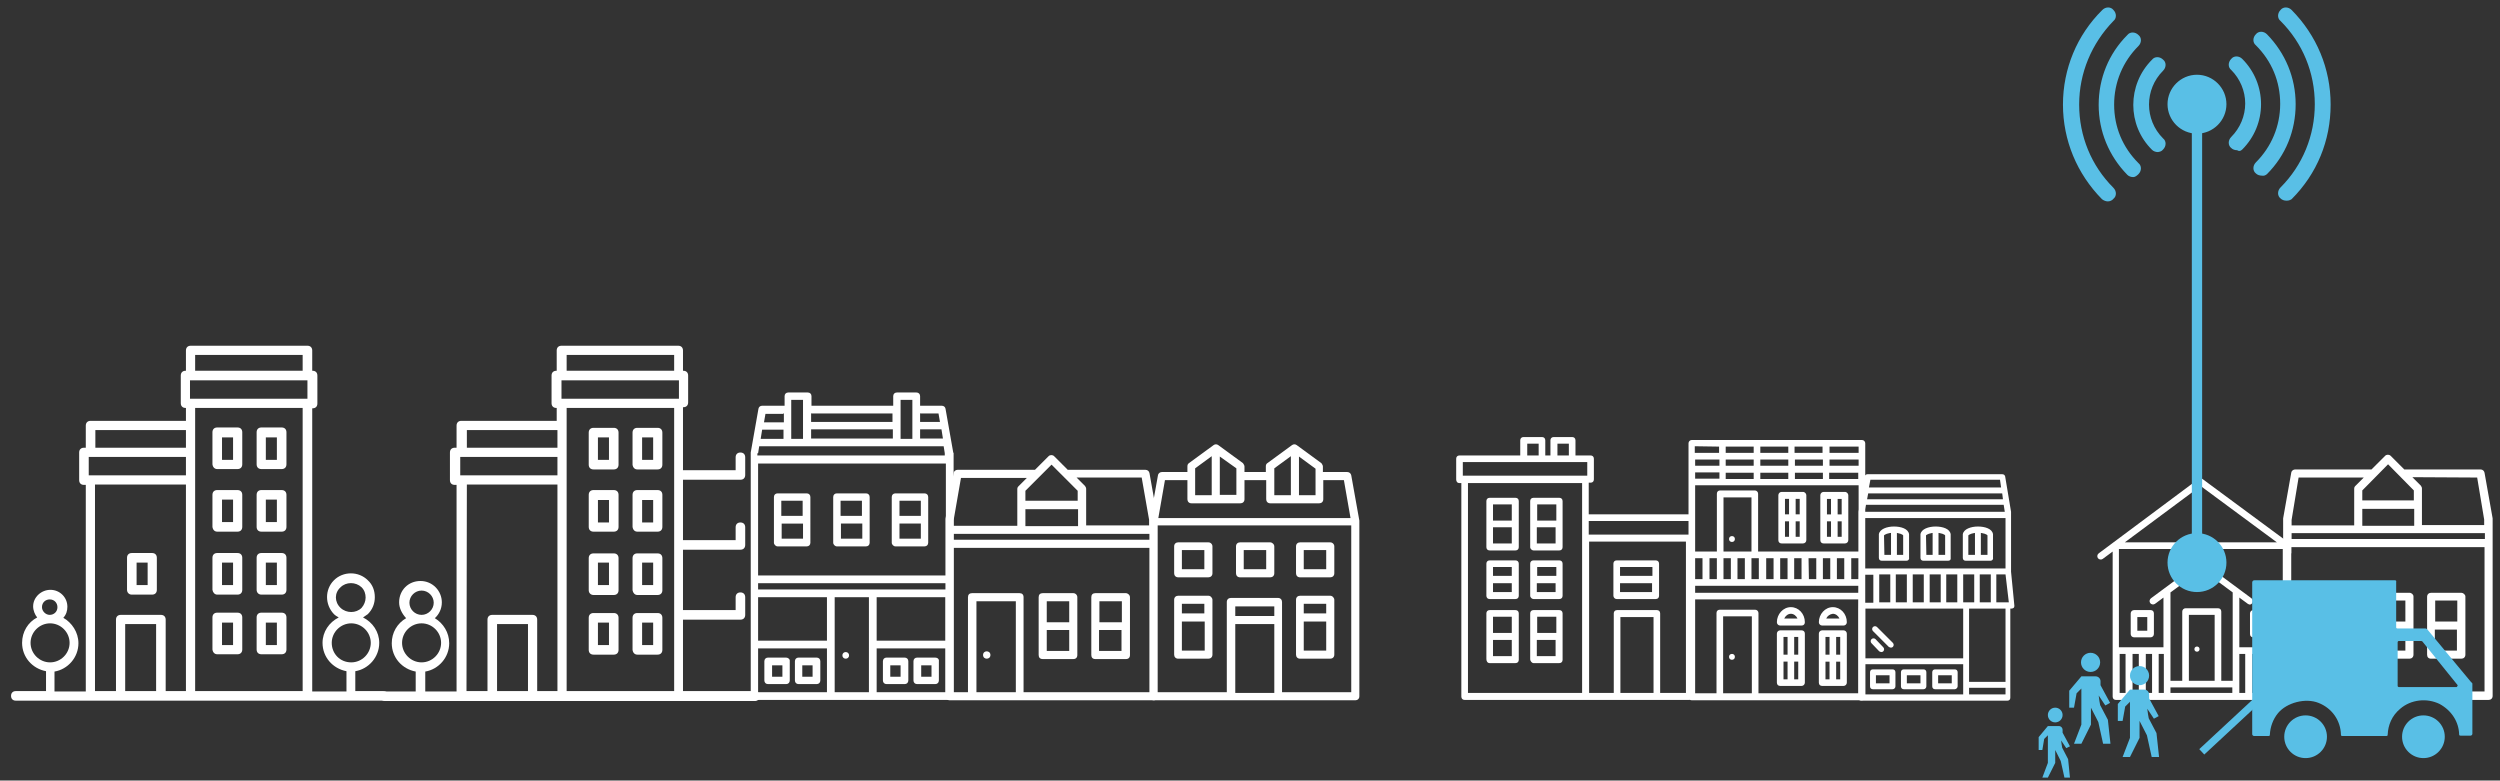
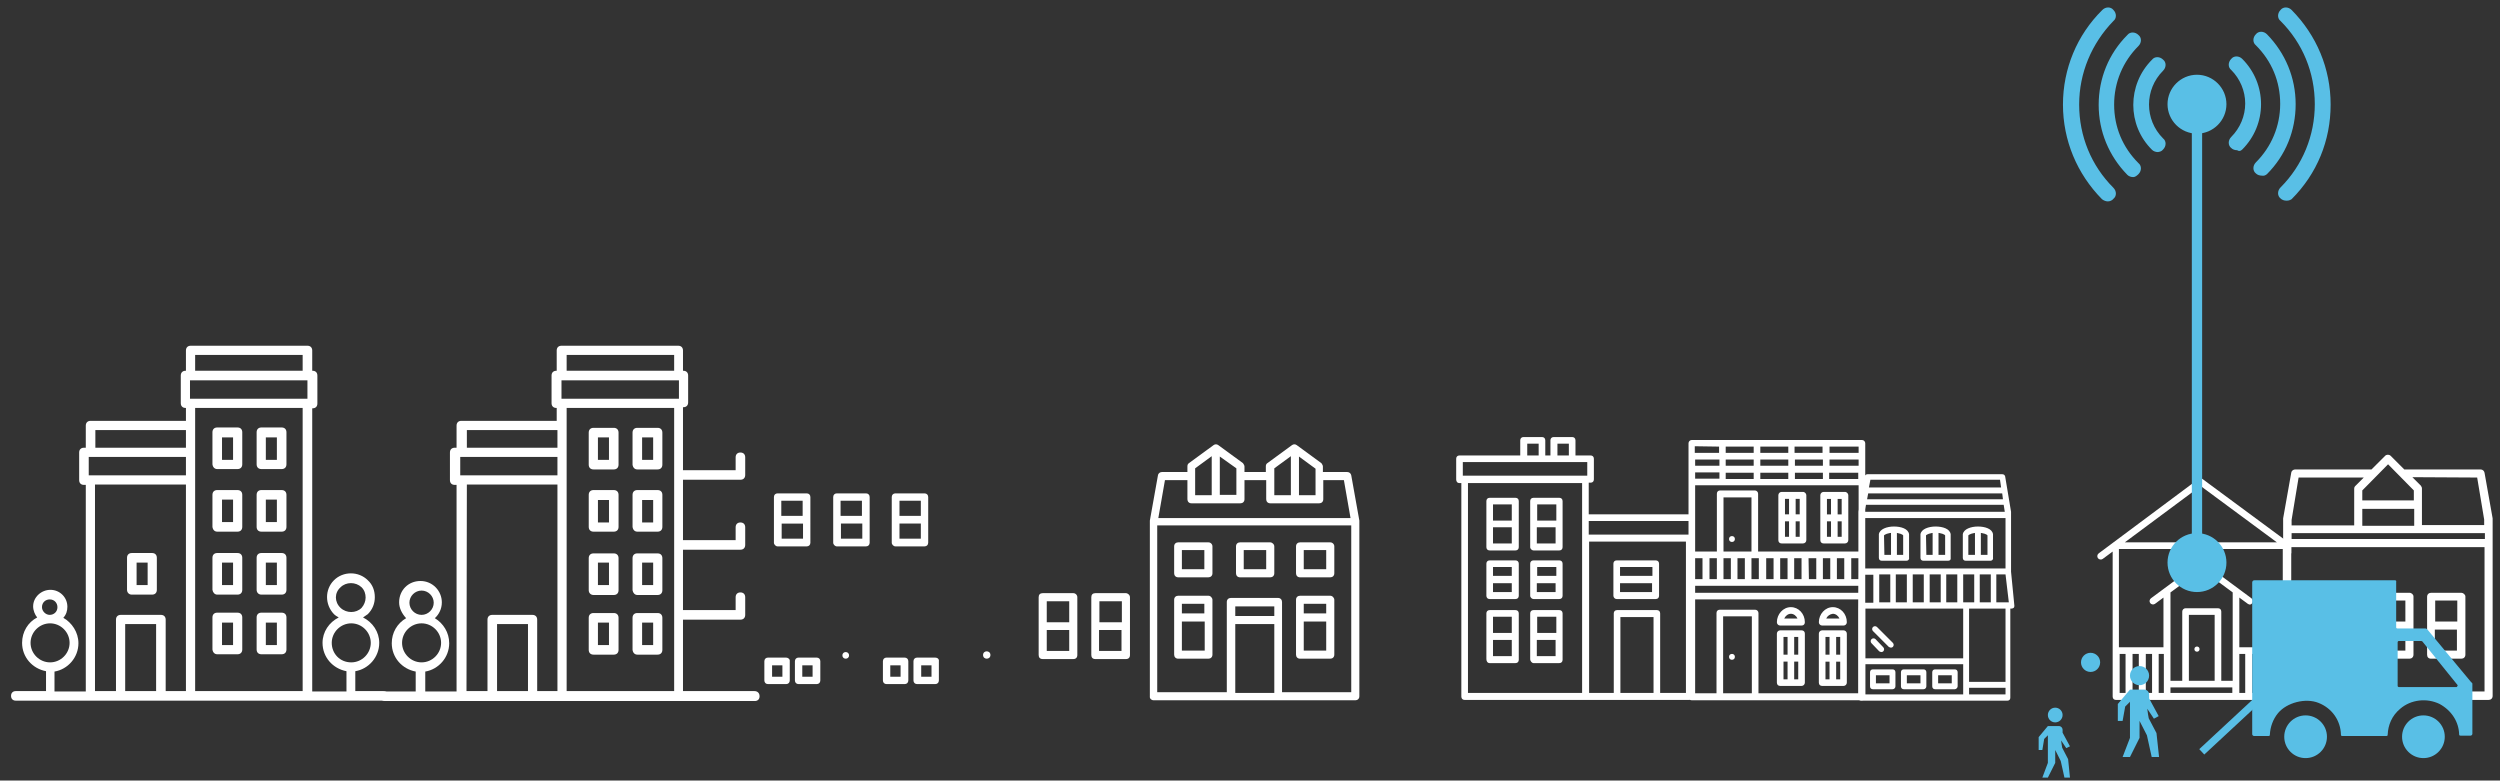
<svg xmlns="http://www.w3.org/2000/svg" viewBox="0 0 679 212">
  <rect x="0" y="0" width="679" height="212" fill="#333333" stroke="none" />
  <g fill="#fff">
    <path d="M71 144.4h5.5c.8 0 1.3-.5 1.3-1.3v-8.7c0-.8-.5-1.3-1.3-1.3H71c-.8 0-1.3.5-1.3 1.3v8.7c0 .8.5 1.3 1.3 1.3zm1.2-8.7h3v6.1h-3v-6.1zM59 144.4h5.5c.8 0 1.3-.5 1.3-1.3v-8.7c0-.8-.5-1.3-1.3-1.3H59c-.8 0-1.3.5-1.3 1.3v8.7c.1.8.6 1.3 1.3 1.3zm1.3-8.7h3v6.1h-3v-6.1zM71 161.5h5.5c.8 0 1.3-.5 1.3-1.3v-8.7c0-.8-.5-1.3-1.3-1.3H71c-.8 0-1.3.5-1.3 1.3v8.7c0 .7.5 1.3 1.3 1.3zm1.2-8.7h3v6.1h-3v-6.1zM59 161.5h5.5c.8 0 1.3-.5 1.3-1.3v-8.7c0-.8-.5-1.3-1.3-1.3H59c-.8 0-1.3.5-1.3 1.3v8.7c.1.7.6 1.3 1.3 1.3zm1.3-8.7h3v6.1h-3v-6.1zm-24.5 8.7h5.5c.8 0 1.3-.5 1.3-1.3v-8.7c0-.8-.5-1.3-1.3-1.3h-5.5c-.8 0-1.3.5-1.3 1.3v8.7c0 .7.5 1.3 1.3 1.3zm1.3-8.7h3v6.1h-3v-6.1zM71 177.7h5.5c.8 0 1.3-.5 1.3-1.3v-8.7c0-.8-.5-1.3-1.3-1.3H71c-.8 0-1.3.5-1.3 1.3v8.7c0 .8.5 1.3 1.3 1.3zm1.2-8.6h3v6.1h-3v-6.1zM59 177.7h5.5c.8 0 1.3-.5 1.3-1.3v-8.7c0-.8-.5-1.3-1.3-1.3H59c-.8 0-1.3.5-1.3 1.3v8.7c.1.8.6 1.3 1.3 1.3zm1.3-8.6h3v6.1h-3v-6.1zM71 127.4h5.5c.8 0 1.3-.5 1.3-1.3v-8.7c0-.8-.5-1.3-1.3-1.3H71c-.8 0-1.3.5-1.3 1.3v8.7c0 .8.5 1.3 1.3 1.3zm1.2-8.6h3v6.1h-3v-6.1zM59 127.4h5.5c.8 0 1.3-.5 1.3-1.3v-8.7c0-.8-.5-1.3-1.3-1.3H59c-.8 0-1.3.5-1.3 1.3v8.7c.1.8.6 1.3 1.3 1.3zm1.3-8.6h3v6.1h-3v-6.1z" />
    <path d="M104 187.7h-7.5v-5.4c3.6-.6 6.5-3.8 6.5-7.7 0-3-1.8-5.6-4.4-6.9.4-.3.9-.6 1.3-.9 1.3-1.3 1.9-2.9 1.9-4.6 0-1.8-.6-3.4-1.9-4.6-2.5-2.5-6.7-2.5-9.2 0s-2.5 6.6 0 9.2c.4.4.8.6 1.3.9-2.6 1.3-4.4 3.9-4.4 6.9 0 3.9 2.8 7 6.5 7.7v5.5h-9.3v-76.9h.1c.8 0 1.3-.5 1.3-1.3V102c0-.8-.5-1.3-1.3-1.3h-.1v-5.5c0-.8-.5-1.3-1.3-1.3H51.8c-.8 0-1.3.5-1.3 1.3v5.5h-.1c-.8 0-1.3.5-1.3 1.3v7.5c0 .8.5 1.3 1.3 1.3h.1v3.5H24.6c-.8 0-1.3.5-1.3 1.3v6h-.5c-.8 0-1.3.5-1.3 1.3v7.5c0 .8.5 1.3 1.3 1.3h.5v56.1h-8.5v-5.4c3.6-.6 6.5-3.8 6.5-7.7 0-3-1.8-5.6-4.1-6.9.8-.9 1.1-1.9 1.1-3 0-2.6-2.1-4.6-4.6-4.6s-4.7 2-4.7 4.5c0 1.1.5 2.3 1.1 3-2.5 1.3-4.1 3.9-4.1 6.9 0 3.9 2.8 7 6.5 7.7v5.4H4.3c-.8 0-1.3.5-1.3 1.3s.5 1.3 1.3 1.3h100.1c.8 0 1.3-.5 1.3-1.3s-.9-1.3-1.7-1.3zm-11.5-28.2c1.5-1.5 4.1-1.5 5.7 0 .8.8 1.1 1.8 1.1 2.8s-.4 2-1.1 2.8c-1.5 1.5-4.1 1.5-5.7 0-1.7-1.6-1.7-4.1 0-5.6zm-2.4 15.1c0-2.9 2.4-5.3 5.3-5.3s5.3 2.4 5.3 5.3-2.4 5.3-5.3 5.3c-3.1 0-5.3-2.4-5.3-5.3zm-78.7-9.7c0-1.3 1-2.1 2.1-2.1 1.3 0 2.1 1 2.1 2.1 0 1.3-1 2.1-2.1 2.1s-2.1-1-2.1-2.1zm-3.1 9.7c0-2.9 2.4-5.3 5.3-5.3s5.3 2.4 5.3 5.3-2.4 5.3-5.3 5.3-5.3-2.4-5.3-5.3zm43.3-66.3v-5h31.9v5H51.6zM53 96.4h29.2v4.3H53v-4.3zm29.2 14.4v76.9H53v-76.9h29.2zm-58.1 18.3v-5h26.4v5H24.1zm1.8-12.3h24.6v4.8H25.9v-4.8zm0 14.8h24.6v56.1H45v-19.4c0-.8-.5-1.3-1.3-1.3H32.8c-.8 0-1.3.5-1.3 1.3v19.4h-5.7v-56.1zm16.6 56.1H34v-18.2h8.4v18.2z" />
  </g>
  <g fill="#fff">
    <path d="M173.1 144.4h5.5c.8 0 1.3-.5 1.3-1.3v-8.7c0-.8-.5-1.3-1.3-1.3h-5.5c-.8 0-1.3.5-1.3 1.3v8.7c.1.8.6 1.3 1.3 1.3zm1.3-8.6h3v6.1h-3v-6.1zm-13.2 8.6h5.5c.8 0 1.3-.5 1.3-1.3v-8.7c0-.8-.5-1.3-1.3-1.3h-5.5c-.8 0-1.3.5-1.3 1.3v8.7c0 .8.5 1.3 1.3 1.3zm1.2-8.6h3v6.1h-3v-6.1zm10.7 25.8h5.5c.8 0 1.3-.5 1.3-1.3v-8.7c0-.8-.5-1.3-1.3-1.3h-5.5c-.8 0-1.3.5-1.3 1.3v8.7c.1.7.6 1.3 1.3 1.3zm1.3-8.8h3v6.1h-3v-6.1zm-13.2 8.8h5.5c.8 0 1.3-.5 1.3-1.3v-8.7c0-.8-.5-1.3-1.3-1.3h-5.5c-.8 0-1.3.5-1.3 1.3v8.7c0 .7.5 1.3 1.3 1.3zm1.2-8.8h3v6.1h-3v-6.1zm10.7 25h5.5c.8 0 1.3-.5 1.3-1.3v-8.7c0-.8-.5-1.3-1.3-1.3h-5.5c-.8 0-1.3.5-1.3 1.3v8.7c.1.8.6 1.3 1.3 1.3zm1.3-8.7h3v6.1h-3v-6.1zm-13.2 8.7h5.5c.8 0 1.3-.5 1.3-1.3v-8.7c0-.8-.5-1.3-1.3-1.3h-5.5c-.8 0-1.3.5-1.3 1.3v8.7c0 .8.5 1.3 1.3 1.3zm1.2-8.7h3v6.1h-3v-6.1zm10.7-41.6h5.5c.8 0 1.3-.5 1.3-1.3v-8.7c0-.8-.5-1.3-1.3-1.3h-5.5c-.8 0-1.3.5-1.3 1.3v8.7c.1.8.6 1.3 1.3 1.3zm1.3-8.7h3v6.1h-3v-6.1zm-13.2 8.7h5.5c.8 0 1.3-.5 1.3-1.3v-8.7c0-.8-.5-1.3-1.3-1.3h-5.5c-.8 0-1.3.5-1.3 1.3v8.7c0 .8.5 1.3 1.3 1.3zm1.2-8.7h3v6.1h-3v-6.1z" />
    <path d="M204.9 187.7h-19.4v-19.4h15.6c.8 0 1.3-.5 1.3-1.3v-4.8c0-.8-.5-1.3-1.3-1.3s-1.3.5-1.3 1.3v3.5h-14.3v-16.4h15.6c.8 0 1.3-.5 1.3-1.3v-4.8c0-.8-.5-1.3-1.3-1.3s-1.3.5-1.3 1.3v3.5h-14.3v-16.4h15.6c.8 0 1.3-.5 1.3-1.3v-4.8c0-.8-.5-1.3-1.3-1.3s-1.3.5-1.3 1.3v3.5h-14.3v-17.1h.1c.8 0 1.3-.5 1.3-1.3V102c0-.8-.5-1.3-1.3-1.3h-.1v-5.5c0-.8-.5-1.3-1.3-1.3h-31.7c-.8 0-1.3.5-1.3 1.3v5.5h-.1c-.8 0-1.3.5-1.3 1.3v7.5c0 .8.5 1.3 1.3 1.3h.1v3.5h-25.9c-.8 0-1.3.5-1.3 1.3v6h-.5c-.8 0-1.3.5-1.3 1.3v7.5c0 .8.5 1.3 1.3 1.3h.5v56.1h-8.5v-5.4c3.6-.6 6.5-3.8 6.5-7.7 0-2.9-1.6-5.4-3.9-6.8 1.1-1 1.9-2.5 1.9-4.3 0-3.1-2.5-5.8-5.8-5.8s-5.8 2.5-5.8 5.8c0 1.6.8 3.1 1.9 4.3-2.4 1.4-3.9 3.9-3.9 6.8 0 3.9 2.8 7 6.5 7.7v5.4h-8.3c-.8 0-1.3.5-1.3 1.3s.5 1.3 1.3 1.3H205c.8 0 1.3-.5 1.3-1.3 0-.9-.6-1.4-1.4-1.4zm-93.7-24c0-1.8 1.5-3.3 3.3-3.3s3.3 1.5 3.3 3.3-1.5 3.3-3.3 3.3-3.3-1.5-3.3-3.3zm-2 10.9c0-2.9 2.4-5.3 5.3-5.3s5.3 2.4 5.3 5.3-2.4 5.3-5.3 5.3-5.3-2.4-5.3-5.3zm43.3-66.3v-5h31.9v5h-31.9zm1.4-11.9h29.2v4.3h-29.2v-4.3zm29.2 14.4v76.9h-29.2v-76.9h29.2zM125 129.1v-5h26.4v5H125zm1.8-12.3h24.6v4.8h-24.6v-4.8zm0 14.8h24.6v56.1h-5.5v-19.4c0-.8-.5-1.3-1.3-1.3h-10.9c-.8 0-1.3.5-1.3 1.3v19.4h-5.7l.1-56.1zm16.6 56.1H135v-18.2h8.4v18.2z" />
  </g>
  <g fill="#fff">
    <circle cx="229.7" cy="178" r=".9" />
-     <path d="M258.9 122.9l-2.1-11.9c-.1-.5-.5-.8-1-.8h-5.9v-2.6c0-.6-.4-1-1-1h-5.3c-.6 0-1 .4-1 1v2.6h-22.2v-2.6c0-.6-.4-1-1-1h-5.3c-.6 0-1 .4-1 1v2.6H207c-.5 0-.9.3-1 .8l-2.1 11.9v66.2c0 .6.4 1 1 1H258c.6 0 1-.4 1-1V123c-.1 0-.1-.1-.1-.1zm-46.1-3.7h-6.2l.4-2.5h5.8v2.5zm-6.9 3.9l.3-1.9h50.1l.3 1.9v.6h-50.9v-.6zm14.4-6.5h22.2v2.5h-22.2v-2.5zm29.6 0h5.8l.4 2.5h-6.2v-2.5zm7 9.3v30.4h-51v-30.4h51zm-51 34.2v-1.7h51v1.7h-51zm0 2.1h18.7V174h-18.7v-11.8zm20.8 0h9.3V188h-9.3v-25.8zm11.4 0h18.7V174h-18.7v-11.8zm12-49.9h4.8l.4 2.3h-5.4v-2.3c0-.1.2 0 .2 0zm-5.5-3.7h3.2v10.6h-3.2v-10.6zm-24.2 3.7h22v2.3h-22.1v-2.4l.1.1zm-5.5-3.7h3.2v10.6h-3.2v-10.6zm-2.2 3.7h.2v2.4h-5.4l.4-2.3h4.8v-.1zm-6.8 63.8h18.7V188h-18.7v-11.9zm32.2 11.9v-11.9h18.7V188h-18.7z" />
    <path d="M243.2 148.4h7.9c.6 0 1-.4 1-1V135c0-.6-.4-1-1-1h-7.9c-.6 0-1 .4-1 1v12.4c0 .5.5 1 1 1zm1.1-2.1v-4.1h5.8v4.1h-5.8zm5.8-10.3v4.1h-5.8V136h5.8zm-22.8 12.4h7.9c.6 0 1-.4 1-1V135c0-.6-.4-1-1-1h-7.9c-.6 0-1 .4-1 1v12.4c0 .5.5 1 1 1zm1.1-2.1v-4.1h5.8v4.1h-5.8zm5.7-10.3v4.1h-5.8V136h5.8zm-22.9 12.4h7.9c.6 0 1-.4 1-1V135c0-.6-.4-1-1-1h-7.9c-.6 0-1 .4-1 1v12.4c0 .5.5 1 1 1zm1.1-2.1v-4.1h5.8v4.1h-5.8zM218 136v4.1h-5.8V136h5.8zm-4.5 42.6h-4.9c-.6 0-1 .4-1 1v5.2c0 .6.4 1 1 1h4.9c.6 0 1-.4 1-1v-5.2c.1-.6-.5-1-1-1zm-1 5.2h-2.8v-3.1h2.8v3.1zm9.3-5.2h-4.9c-.6 0-1 .4-1 1v5.2c0 .6.4 1 1 1h4.9c.6 0 1-.4 1-1v-5.2c0-.6-.4-1-1-1zm-1.1 5.2h-2.8v-3.1h2.8v3.1zm25-5.2h-4.9c-.6 0-1 .4-1 1v5.2c0 .6.4 1 1 1h4.9c.6 0 1-.4 1-1v-5.2c0-.6-.4-1-1-1zm-1.1 5.2h-2.8v-3.1h2.8v3.1zm9.4-5.2h-4.9c-.6 0-1 .4-1 1v5.2c0 .6.4 1 1 1h4.9c.6 0 1-.4 1-1v-5.2c.1-.6-.4-1-1-1zm-1 5.2h-2.8v-3.1h2.8v3.1z" />
  </g>
  <g fill="#fff">
-     <path d="M257.9 190.2h55.4c.7 0 1.1-.4 1.1-1.1v-48.2l-2.2-12.4c-.1-.5-.5-.9-1.1-.9H290l-3.7-3.7c-.4-.4-1.1-.4-1.5 0l-3.7 3.7h-21c-.5 0-1 .3-1.1.9l-2.2 12.4v48.2c.1.7.5 1.1 1.1 1.1zm20.6-51.9h14.3v4.6h-14.3v-4.6zm-1.1 6.7h34.8v1.6H259V145h18.4zm-1.5 43h-10.7v-24.7h10.7V188zm2.1 0v-25.8c0-.7-.4-1.1-1.1-1.1H264c-.7 0-1.1.4-1.1 1.1V188H259v-39.2h53.2V188H278zm32.1-58.2l2 11.4v1.5H295v-9.9c0-.3-.1-.5-.3-.8l-2.3-2.3h17.7zm-24.5-3.6l7.1 7.1v2.7h-14.2v-2.7l7.1-7.1zm-24.6 3.6h17.9l-2.3 2.3c-.2.2-.3.4-.3.8v9.9H259v-1.5l2-11.5z" />
    <path d="M291.5 161.1h-8.3c-.7 0-1.1.4-1.1 1.1v15.7c0 .7.4 1.1 1.1 1.1h8.3c.7 0 1.1-.4 1.1-1.1v-15.7c0-.6-.5-1.1-1.1-1.1zm-1.1 2.2v5.7h-6.1v-5.7h6.1zm-6.1 13.5v-5.7h6.1v5.7h-6.1zm21.5-15.7h-8.3c-.7 0-1.1.4-1.1 1.1v15.7c0 .7.4 1.1 1.1 1.1h8.3c.7 0 1.1-.4 1.1-1.1v-15.7c0-.6-.6-1.1-1.1-1.1zm-1.1 2.2v5.7h-6.1v-5.7h6.1zm-6.2 13.5v-5.7h6.1v5.7h-6.1z" />
    <circle cx="268" cy="177.9" r="1" />
  </g>
  <g fill="#fff">
    <path d="M621.3 190.1h54.6c.6 0 1.1-.4 1.1-1.1v-48.2l-2.2-12.4c-.1-.5-.5-.9-1.1-.9H653l-3.7-3.7c-.4-.4-1.1-.4-1.5 0l-3.7 3.7h-20.7c-.5 0-1 .3-1.1.9l-2.2 12.4V189c.1.6.6 1.1 1.2 1.1zm20.3-51.9h14.1v4.6h-14.1v-4.6zm-1.1 6.6h34.4v1.6h-52.5v-1.6h18.1zm-1.5 43.1h-10.6v-24.7H639v24.7zm2.1 0V162c0-.7-.4-1.1-1.1-1.1h-12.7c-.6 0-1.1.4-1.1 1.1v25.8h-3.9v-39.2h52.5v39.2h-33.7zm31.7-58.2l1.9 11.4v1.5h-16.9v-9.9c0-.3-.1-.5-.3-.8l-2.3-2.3 17.6.1zm-24.2-3.6l7 7.1v2.7h-14v-2.7l7-7.1zm-24.3 3.6H642l-2.3 2.3c-.2.2-.3.4-.3.8v9.9h-17v-1.5l1.9-11.5z" />
    <path d="M654.4 161h-8.2c-.6 0-1.1.4-1.1 1.1v15.7c0 .7.4 1.1 1.1 1.1h8.2c.6 0 1.1-.4 1.1-1.1V162c0-.5-.5-1-1.1-1zm-1.1 2.1v5.7h-6v-5.7h6zm-6 13.6V171h6v5.7h-6zm21.2-15.7h-8.2c-.6 0-1.1.4-1.1 1.1v15.7c0 .7.4 1.1 1.1 1.1h8.2c.6 0 1.1-.4 1.1-1.1V162c0-.5-.6-1-1.1-1zm-1.1 2.1v5.7h-6v-5.7h6zm-6.1 13.6V171h6v5.7h-6z" />
    <circle cx="631.2" cy="177.7" r="1" />
  </g>
  <g fill="#fff">
    <path d="M313.3 190.2h54.8c.6 0 1.1-.4 1.1-1.1v-47.7l-2.2-12.3c-.1-.5-.5-.9-1.1-.9h-6.6v-1.5c0-.3-.2-.6-.4-.9l-6.7-4.9c-.4-.3-.9-.3-1.3 0l-6.7 4.9c-.3.2-.4.5-.4.9v1.5H338v-1.5c0-.3-.2-.6-.4-.9l-6.7-4.9c-.4-.3-.9-.3-1.3 0l-6.7 4.9c-.3.2-.4.5-.4.9v1.5h-6.9c-.5 0-1 .3-1.1.9l-2.2 12.3v47.7c-.1.7.5 1.1 1 1.1zm32.8-22.9h-10.6v-2.6h10.6v2.6zm-10.6 2.2h10.6v18.7h-10.6v-18.7zm12.7 18.5v-24.5c0-.6-.4-1.1-1.1-1.1h-12.8c-.6 0-1.1.4-1.1 1.1V188h-18.9v-45.3H367V188h-18.8zm4.6-64l4.5 3.3v7.2h-4.5V124zm-6.7 3.2l4.5-3.3v10.6h-4.5v-7.3zm-14.8-3.2l4.5 3.2v7.2h-4.5V124zm-6.7 3.2l4.5-3.3v10.6h-4.5v-7.3zm-8.2 3.2h6.1v5.2c0 .6.4 1.1 1.1 1.1h13.3c.6 0 1.1-.4 1.1-1.1v-5.2h5.9v5.2c0 .6.4 1.1 1.1 1.1h13.3c.6 0 1.1-.4 1.1-1.1v-5.2h5.6l1.8 10.3h-52.2l1.8-10.3z" />
    <path d="M328.2 161.8H320c-.6 0-1.1.4-1.1 1.1v14.9c0 .6.4 1.1 1.1 1.1h8.2c.6 0 1.1-.4 1.1-1.1v-14.9c0-.5-.5-1.1-1.1-1.1zm-1.1 2.2v2.6H321V164h6.1zm-6.1 12.7v-7.9h6.2v7.9H321zm40.3-14.9h-8.2c-.6 0-1.1.4-1.1 1.1v14.9c0 .6.4 1.1 1.1 1.1h8.2c.6 0 1.1-.4 1.1-1.1v-14.9c0-.5-.5-1.1-1.1-1.1zm-1.1 2.2v2.6h-6.1V164h6.1zm-6.1 12.7v-7.9h6.1v7.9h-6.1zm-25.9-29.4H320c-.6 0-1.1.4-1.1 1.1v7.3c0 .6.4 1.1 1.1 1.1h8.2c.6 0 1.1-.4 1.1-1.1v-7.3c0-.6-.5-1.1-1.1-1.1zm-1.1 7.3H321v-5.2h6.1v5.2zm17.9-7.3h-8.2c-.6 0-1.1.4-1.1 1.1v7.3c0 .6.4 1.1 1.1 1.1h8.2c.6 0 1.1-.4 1.1-1.1v-7.3c0-.6-.6-1.1-1.1-1.1zm-1.1 7.3h-6.1v-5.2h6.1v5.2zm17.4-7.3h-8.2c-.6 0-1.1.4-1.1 1.1v7.3c0 .6.4 1.1 1.1 1.1h8.2c.6 0 1.1-.4 1.1-1.1v-7.3c0-.6-.5-1.1-1.1-1.1zm-1.1 7.3h-6.1v-5.2h6.1v5.2z" />
  </g>
  <path d="M517.8 152.3h-6.7c-.5 0-.8-.3-.8-.8v-6.4c.2-1.4 2.2-2.1 4.1-2.1s3.9.6 4.1 2.1v6.4c.1.5-.3.8-.7.8zm-6-1.6h5.1v-5.3c-.1-.2-1-.7-2.6-.7s-2.4.5-2.6.7l.1 5.3zm5.1-5.3z" fill="#fff" />
-   <path d="M514.4 152c-.5 0-.8-.3-.8-.7v-6.9c0-.4.3-.7.8-.7s.8.3.8.7v6.9c0 .4-.4.7-.8.7zm14.7.3h-6.7c-.5 0-.8-.3-.8-.8v-6.4c.2-1.4 2.2-2.1 4.1-2.1s3.9.6 4.1 2.1v6.4c.1.5-.2.8-.7.8zm-5.9-1.6h5.1v-5.3c-.1-.2-1-.7-2.6-.7s-2.4.5-2.6.7l.1 5.3zm5.1-5.3z" fill="#fff" />
+   <path d="M514.4 152c-.5 0-.8-.3-.8-.7v-6.9c0-.4.3-.7.8-.7s.8.3.8.7v6.9c0 .4-.4.7-.8.7zm14.7.3h-6.7c-.5 0-.8-.3-.8-.8v-6.4c.2-1.4 2.2-2.1 4.1-2.1s3.9.6 4.1 2.1v6.4c.1.5-.2.8-.7.8zm-5.9-1.6h5.1v-5.3c-.1-.2-1-.7-2.6-.7s-2.4.5-2.6.7l.1 5.3zm5.1-5.3" fill="#fff" />
  <path d="M525.7 152c-.5 0-.8-.3-.8-.8v-7.1c0-.4.3-.8.8-.8s.8.3.8.8v7.1c0 .5-.3.8-.8.8zm14.9.3h-6.7c-.5 0-.8-.3-.8-.8v-6.4c.2-1.4 2.2-2.1 4.1-2.1s3.9.6 4.1 2.1v6.4c.1.5-.3.8-.7.8zm-6-1.6h5.2v-5.3c-.1-.2-1-.7-2.6-.7s-2.4.5-2.6.7v5.3zm5.1-5.3z" fill="#fff" />
  <path d="M537.2 152c-.5 0-.8-.3-.8-.8v-7.1c0-.4.3-.8.8-.8s.8.3.8.8v7.1c0 .5-.4.8-.8.8zM514 187.2h-5.3c-.5 0-.8-.3-.8-.8v-3.8c0-.5.3-.8.8-.8h5.3c.5 0 .8.3.8.8v3.8c0 .4-.3.8-.8.8zm-4.5-1.6h3.7v-2.2h-3.7v2.2zm12.9 1.6h-5.3c-.5 0-.8-.3-.8-.8v-3.8c0-.5.3-.8.8-.8h5.3c.5 0 .8.3.8.8v3.8c0 .4-.3.8-.8.8zm-4.5-1.6h3.7v-2.2h-3.7v2.2zm13 1.6h-5.3c-.5 0-.8-.3-.8-.8v-3.8c0-.5.3-.8.8-.8h5.3c.5 0 .8.3.8.8v3.8c0 .4-.4.8-.8.8zm-4.5-1.6h3.7v-2.2h-3.7v2.2zm-15.4-8.5c-.2 0-.4-.1-.6-.2l-2.1-2.2c-.3-.3-.3-.8 0-1.1s.8-.3 1.1 0l2.1 2.2c.3.3.3.8 0 1.1-.1.1-.3.2-.5.2zm2.6-1.2c-.2 0-.4-.1-.6-.2l-4.3-4.3c-.3-.3-.3-.8 0-1.1s.8-.3 1.1 0l4.3 4.3c.3.3.3.8 0 1.1-.1.1-.3.2-.5.2z" fill="#fff" />
  <path d="M546.2 155.3V139l-1.6-9.6c-.1-.4-.4-.6-.8-.6h-36.6c-.4 0-.7.3-.8.6l-1.6 9.6v16.2l-.1 10.1v24.2c0 .5.3.8.8.8h39.7c.5 0 .8-.3.8-.8v-24.2h.3c.2 0 .5-.1.6-.2.2-.2.2-.4.2-.6l-.9-9.2zm-13 33.3h-26.6v-8.2h26.6v8.2zm0-9.8h-26.6v-13.5h26.6v13.5zm11.5 9.8h-9.9v-1.8h9.9v1.8zm0-3.4h-9.9v-19.9h9.9v19.9zm-34.3-21.6V156h3v7.6h-3zm4.5 0V156h3v7.6h-3zm4.6 0V156h3v7.6h-3zm4.6 0V156h3v7.6h-3zm4.5 0V156h3v7.6h-3zm4.6 0V156h3v7.6h-3zm4.5 0V156h3v7.6h-3zm7.9 0h-3.4V156h2.5l.9 7.6zM508 130.3h35.2l.3 2.1h-35.9l.4-2.1zm-.6 3.7h36.4l.2 1.6h-36.9l.3-1.6zm-.6 3.1h37.4l.3 1.9h-38.1l.4-1.9zm-.3 3.6h38.2v13.7h-38.2v-13.7zm-.1 15.4h2.4v7.6h-3.3l.9-7.6z" fill="#fff" />
  <g fill="#fff">
    <path d="M404.6 180.1h7c.6 0 .9-.4.9-.9v-12.6c0-.6-.4-.9-.9-.9h-7c-.6 0-.9.4-.9.9V179c0 .6.3 1.1.9 1.1zm.9-1.9v-4.4h5.1v4.4h-5.1zm5.1-10.7v4.4h-5.1v-4.4h5.1zm5.9 12.6h7c.6 0 .9-.4.9-.9v-12.6c0-.6-.4-.9-.9-.9h-7c-.6 0-.9.4-.9.9V179c0 .6.5 1.1.9 1.1zm.9-1.9v-4.4h5.1v4.4h-5.1zm5.3-10.7v4.4h-5.2v-4.4h5.2zm-18.1-18h7c.6 0 .9-.4.9-.9v-12.5c0-.6-.4-.9-.9-.9h-7c-.6 0-.9.4-.9.9v12.5c0 .5.3.9.9.9zm.9-1.9v-4.4h5.1v4.4h-5.1zm5.1-10.6v4.4h-5.1V137h5.1zm5.9 12.5h7c.6 0 .9-.4.9-.9v-12.5c0-.6-.4-.9-.9-.9h-7c-.6 0-.9.4-.9.9v12.5c0 .5.5.9.9.9zm.9-1.9v-4.4h5.1v4.4h-5.1zm5.3-10.6v4.4h-5.2V137h5.2zm16.4 25.7h10.6c.6 0 .9-.4.9-.9v-8.7c0-.6-.4-.9-.9-.9h-10.6c-.6 0-.9.4-.9.9v8.7c0 .5.4.9.9.9zm.9-1.9v-2.4h8.7v2.4H440zm8.8-6.8v2.4H440V154h8.8zm-44.2 8.7h7c.6 0 .9-.4.9-.9v-8.7c0-.6-.4-.9-.9-.9h-7c-.6 0-.9.4-.9.9v8.7c0 .5.3.9.9.9zm.9-1.9v-2.4h5.1v2.4h-5.1zm5.1-6.8v2.4h-5.1V154h5.1zm5.9 8.7h7c.6 0 .9-.4.9-.9v-8.7c0-.6-.4-.9-.9-.9h-7c-.6 0-.9.4-.9.9v8.7c0 .5.5.9.9.9zm.9-1.9v-2.4h5.1v2.4h-5.1zm5.3-6.8v2.4h-5.2V154h5.2z" />
    <path d="M396.4 131.2h.5v58c0 .6.4.9.9.9h60.9c.6 0 .9-.4.9-.9v-42.1s.2-7.4-.4-7.4h-27.7v-8.6h.5c.6 0 .9-.4.9-.9v-5.6c0-.6-.4-.9-.9-.9h-4.1v-4.1c0-.6-.4-.9-.9-.9h-5c-.6 0-.9.4-.9.9v4.1h-1.4v-4.1c0-.6-.4-.9-.9-.9h-5c-.6 0-.9.4-.9.9v4.1h-16.5c-.6 0-.9.4-.9.9v5.6c0 .6.3 1 .9 1zm52.7 57h-9v-20.6h9v20.6zm8.7 0h-6.9v-21.6c0-.6-.4-.9-.9-.9h-10.8c-.6 0-.9.4-.9.9v21.6h-6.7v-41.1h26.3v41.1zm1.8-46.7v3.7h-28.1v-3.7h28.1zm-29.9 46.7h-31v-57h31v57zm-6.7-67.7h3.1v3.2H423v-3.2zm-8.2 0h3.1v3.2h-3.1v-3.2zm-17.5 5h33.8v3.7h-33.8v-3.7z" />
  </g>
  <g fill="#fff">
-     <path d="M579.6 173.1h4.5c.5 0 .9-.4.9-.9v-5.6c0-.6-.4-.9-.9-.9h-4.5c-.5 0-.9.4-.9.9v5.6c0 .5.4.9.9.9zm.9-5.5h2.7v3.7h-2.7v-3.7zm30.6-1v5.6c0 .6.4.9.9.9h4.5c.5 0 .9-.4.9-.9v-5.6c0-.6-.4-.9-.9-.9H612c-.5 0-.9.4-.9.9zm1.8 1h2.7v3.7h-2.7v-3.7z" />
    <circle cx="596.7" cy="176.3" r=".7" />
    <path d="M622.3 149.9v-2l-24.1-17.8c-.4-.3-.7-.3-1.1 0L570 150.3c-.4.3-.5.9-.2 1.3s.9.5 1.3.2l2.7-2v39.4c0 .6.4.9.9.9h46.4c.5 0 .9-.4.9-.9v-39.1l.3.2v-.4zM597.7 132l20.7 15.3h-41.3l20.6-15.3zm-20.4 56.2h-1.6v-10.6h1.6v10.6zm3.6 0h-1.7v-10.6h1.7v10.6zm3.6 0h-1.7v-10.6h1.7v10.6zm3.2 0h-1.4v-10.6h1.4v10.6zm18.6 0h-16.8v-1.5h16.8v1.5zm-11.8-3.3V167h7v17.9h-7zm11.9 0h-3.1v-18.8c0-.6-.4-.9-.9-.9h-8.8c-.5 0-.9.4-.9.9v18.8h-3.2v-24l8.5-6.2 8.4 6.2v24zm3.4 3.3h-1.6v-10.6h1.6v10.6zm3.6 0h-1.7v-10.6h1.7v10.6zm3.5 0h-1.7v-10.6h1.7v10.6zm3.3 0h-1.5v-10.6h1.5v10.6zm0-12.4h-12v-13.5l2.3 1.7c.2.1.4.2.5.2.3 0 .5-.1.7-.4.3-.4.2-1-.2-1.3l-13.1-9.7c-.4-.3-.7-.3-1.1 0l-13.1 9.7c-.4.3-.5.9-.2 1.3s.9.5 1.3.2l2.3-1.7v13.5h-12.1v-26.7H620v26.7z" />
  </g>
  <path d="M489.3 169.9h-5.8c-.5 0-.9-.4-.9-.9 0-2.2 1.7-4.1 3.8-4.1s3.8 1.8 3.8 4.1c0 .5-.3.9-.9.9zm-4.7-1.9h3.6c-.3-.7-1-1.3-1.8-1.3s-1.5.6-1.8 1.3zm4.7 3.2h-5.8c-.5 0-.9.4-.9.9v13.3c0 .6.4.9.9.9h5.8c.5 0 .9-.4.9-.9v-13.3c0-.5-.3-.9-.9-.9zm-.9 6.6h-1.1V173h1.1v4.8zm-2.9-4.8v4.8h-1.1V173h1.1zm-1.1 6.7h1.1v4.8h-1.1v-4.8zm2.9 4.8v-4.8h1.1v4.8h-1.1zm13.4-14.6h-5.8c-.5 0-.9-.4-.9-.9 0-2.2 1.7-4.1 3.8-4.1s3.8 1.8 3.8 4.1c0 .5-.4.9-.9.9zM496 168h3.6c-.3-.7-1-1.3-1.8-1.3-.8.1-1.5.6-1.8 1.3zm4.7 3.2h-5.8c-.5 0-.9.4-.9.9v13.3c0 .6.4.9.9.9h5.8c.5 0 .9-.4.9-.9v-13.3c0-.5-.4-.9-.9-.9zm-.9 6.6h-1.1V173h1.1v4.8zm-2.9-4.8v4.8h-1.1V173h1.1zm-1.1 6.7h1.1v4.8h-1.1v-4.8zm2.9 4.8v-4.8h1.1v4.8h-1.1zm-9-50.9h-5.8c-.5 0-.9.4-.9.9v12.2c0 .6.4.9.9.9h5.8c.5 0 .9-.4.9-.9v-12.2c0-.4-.4-.9-.9-.9zm-.9 6.1h-1.1v-4.2h1.1v4.2zm-2.9-4.2v4.2h-1.1v-4.2h1.1zm-1.1 6.1h1.1v4.2h-1.1v-4.2zm2.9 4.2v-4.2h1.1v4.2h-1.1zm13.4-12.2h-5.8c-.5 0-.9.4-.9.9v12.2c0 .6.4.9.9.9h5.8c.5 0 .9-.4.9-.9v-12.2c0-.4-.4-.9-.9-.9zm-.9 6.1h-1.1v-4.2h1.1v4.2zm-2.9-4.2v4.2h-1.1v-4.2h1.1zm-1.1 6.1h1.1v4.2h-1.1v-4.2zm2.9 4.2v-4.2h1.1v4.2h-1.1zm-22.4 43.5c-.5 0-.9-.4-.9-.9v-21H468v21c0 .6-.4.9-.9.9s-.9-.4-.9-.9v-21.9c0-.6.4-.9.9-.9h9.6c.5 0 .9.4.9.9v21.9c0 .5-.4.9-.9.9zm-.1-38.1c-.5 0-.9-.4-.9-.9v-15.2h-7.6v15.2c0 .6-.4.9-.9.9s-.9-.4-.9-.9v-16.2c0-.6.4-.9.9-.9h9.4c.5 0 .9.4.9.9v16.2c0 .5-.5.9-.9.9z" fill="#fff" />
  <circle cx="470.4" cy="178.4" fill="#fff" r=".8" />
  <circle cx="470.4" cy="146.4" fill="#fff" r=".8" />
  <path d="M505.4 162.8h-45.2c-.5 0-.9-.4-.9-.9 0-.6.4-.9.9-.9h45.2c.5 0 .9.4.9.9s-.4.9-.9.9zm0-5.5h-2.6v-5.7h2.6c.5 0 .9-.4.9-.9 0-.6-.4-.9-.9-.9h-45.2c-.5 0-.9.4-.9.9 0 .6.4.9.9.9h2.2v5.7h-2.2c-.5 0-.9.4-.9.9s.4.9.9.9h45.2c.5 0 .9-.4.9-.9s-.4-.9-.9-.9zm-4.5 0h-2v-5.7h2v5.7zm-29-5.7h2v5.7h-2v-5.7zm-1.8 5.7h-2v-5.7h2v5.7zm5.6-5.7h2v5.7h-2v-5.7zm4 0h2v5.7h-2v-5.7zm3.8 0h2v5.7h-2v-5.7zm3.8 0h2v5.7h-2v-5.7zm3.9 0h2.1v5.7h-2l-.1-5.7zm3.9 0h2v5.7h-2v-5.7zm-30.8 0h2v5.7h-2v-5.7z" fill="#fff" />
  <path d="M505.7 119.5h-46.2c-.5 0-.9.4-.9.9v68.9c0 .6.4.9.9.9h46.2c.5 0 .9-.4.9-.9v-68.9c0-.5-.4-.9-.9-.9zm-.9 7h-7.9v-1.7h7.9v1.7zm-8 1.9h7.9v1.7h-7.9v-1.7zm8-7.1v1.7h-7.9v-1.7h7.9zm-9.8 0v1.7h-7.6v-1.7h7.6zm-7.5 7.1h7.6v1.7h-7.6v-1.7zm0-1.9v-1.7h7.6v1.7h-7.6zm-1.8-5.2v1.7h-7.6v-1.7h7.6zm-7.6 7.1h7.6v1.7h-7.6v-1.7zm0-1.9v-1.7h7.6v1.7h-7.6zm-1.8-5.2v1.7h-7.6v-1.7h7.6zm-7.6 7.1h7.6v1.7h-7.6v-1.7zm0-1.9v-1.7h7.6v1.7h-7.6zm-1.8-5.2v1.7h-6.6v-1.8l6.6.1zm-6.5 7h6.6v1.7h-6.6v-1.7zm.2-1.8h-.2v-1.7h6.6v1.7h-6.4zm-.2 61.8v-56.5h44.4v56.5h-44.4z" fill="#fff" />
  <g fill="#59bfe6">
    <path d="M572.5 54.7c-.5 0-1.1-.2-1.6-.6-6.8-6.9-10.6-16-10.6-25.7S564.1 9.5 571 2.7c.9-.9 2.3-.9 3 0 .9.9.9 2.3 0 3-5.9 6.1-9.3 14.1-9.3 22.7S568 45 574 51c.9.9.9 2.3 0 3-.3.4-.9.7-1.5.7zm8.3-7.4c.9-.9.9-2.3 0-3-4.3-4.3-6.6-9.8-6.6-15.9s2.4-11.7 6.6-15.9c.9-.9.9-2.3 0-3-.9-.9-2.3-.9-3 0-5.1 5.1-7.8 11.8-7.8 19s2.8 13.9 7.8 19c.4.4 1 .6 1.6.6.5 0 1-.4 1.4-.8zm6.7-6.7c.9-.9.9-2.3 0-3-5.1-5.1-5.1-13.3 0-18.4.9-.9.9-2.3 0-3-.9-.9-2.3-.9-3 0-6.8 6.8-6.8 17.8 0 24.5.4.4 1 .6 1.6.6.6-.1 1-.2 1.4-.7zm34.9 13.5c6.9-6.9 10.6-15.9 10.6-25.7s-3.8-18.8-10.6-25.7c-.9-.9-2.3-.9-3 0-.9.9-.9 2.3 0 3 6 6 9.3 14 9.3 22.6 0 8.5-3.3 16.6-9.3 22.6-.9.9-.9 2.3 0 3 .4.4 1 .6 1.6.6s.9-.1 1.4-.4zm-6.7-6.8c5.1-5.1 7.8-11.8 7.8-19s-2.8-13.9-7.8-19c-.9-.9-2.3-.9-3 0-.9.9-.9 2.3 0 3 4.3 4.3 6.6 9.8 6.6 15.9s-2.4 11.7-6.6 15.9c-.9.9-.9 2.3 0 3 .4.4 1 .6 1.6.6.5.1.9 0 1.4-.4zm-6.7-6.7c3.3-3.3 5.1-7.7 5.1-12.3s-1.8-9-5.1-12.3c-.9-.9-2.3-.9-3 0-.9.9-.9 2.3 0 3 2.4 2.4 3.8 5.7 3.8 9.1s-1.4 6.7-3.8 9.1c-.9.9-.9 2.3 0 3 .4.4 1 .6 1.6.6.5.3.9.3 1.4-.2zm-12.3-20.3c-4.4 0-8 3.6-8 8s3.6 8 8 8 8-3.6 8-8-3.6-8-8-8zm0 11.8v119.3" />
    <path d="M595.3 32.1h2.8v119.2h-2.8z" />
    <circle cx="596.7" cy="152.8" r="8" />
  </g>
  <path fill="none" stroke="#59bfe6" stroke-miterlimit="10" stroke-width="2" d="M613.4 189.9L598 204.2" />
  <circle cx="626.2" cy="200.1" r="5.8" fill="#59bfe6" />
  <circle cx="658.2" cy="200.1" r="5.8" fill="#59bfe6" />
  <path d="M671.1 185.2L659.3 171c-.1-.1-.3-.3-.5-.3h-7.7c-.1 0-.3-.1-.3-.3v-12.3c.1-.4-.1-.5-.4-.5h-38.1c-.4 0-.6.3-.6.6v41.2c0 .3.3.5.5.5h3.9c.3 0 .4-.1.4-.4.1-2 .8-4.1 2.2-5.8 2.4-2.9 7.5-4.2 11-2.8 3.8 1.5 6 4.9 6.1 8.6 0 .3.1.4.4.4h11.9c.3 0 .4-.1.4-.4.1-2.5 1.1-5.1 3.4-7 2.9-2.5 7.2-3 10.7-1.3 3.3 1.8 5.2 4.9 5.3 8.2 0 .3.1.4.4.4h2.7c.3 0 .5-.3.5-.5v-13.7c-.1 0-.2-.3-.4-.4zm-3.9 1.4h-15.7c-.1 0-.3-.1-.3-.3v-11.9c0-.1.1-.3.3-.3h6.1c.1 0 .1 0 .3.1l9.6 11.9c0 .2-.2.5-.3.5z" fill="#59bfe6" />
  <g fill="#59bfe6">
-     <path d="M570.4 191.5c-.1-.6-.3-1.5-.4-2.6l1.8 2.7 1.3-.7-2.6-4.8V185c0-.7-.6-1.3-1.3-1.3h-3.9l-3.3 3.9v4.6h1.3l.7-3.9 1.3-1.3v9.8l-2 5.2h2l2.6-5.2v-4.6l2 3.9 1.3 5.9h2l-.7-6.5-2.1-4z" />
    <circle cx="567.8" cy="179.9" r="2.6" />
  </g>
  <g fill="#59bfe6">
    <path d="M583.6 195.1c-.1-.6-.3-1.5-.4-2.6l1.8 2.7 1.3-.7-2.6-4.8v-1.1c0-.7-.6-1.3-1.3-1.3h-3.9l-3.3 3.9v4.6h1.3l.7-3.9 1.3-1.3v9.8l-2 5.2h2l2.6-5.2v-4.6l2 3.9 1.3 5.9h2l-.7-6.5-2.1-4z" />
    <circle cx="581.1" cy="183.5" r="2.6" />
  </g>
  <g fill="#59bfe6">
    <path d="M560.1 203.1c-.1-.4-.2-1.2-.3-2l1.4 2.1 1-.5-2-3.7v-.8c0-.5-.4-1-1-1h-3l-2.5 3v3.5h1l.5-3 1-1v7.5l-1.5 4h1.5l2-4v-3.5l1.5 3 1 4.5h1.5l-.5-5-1.6-3.1z" />
    <circle cx="558.2" cy="194.2" r="2" />
  </g>
</svg>